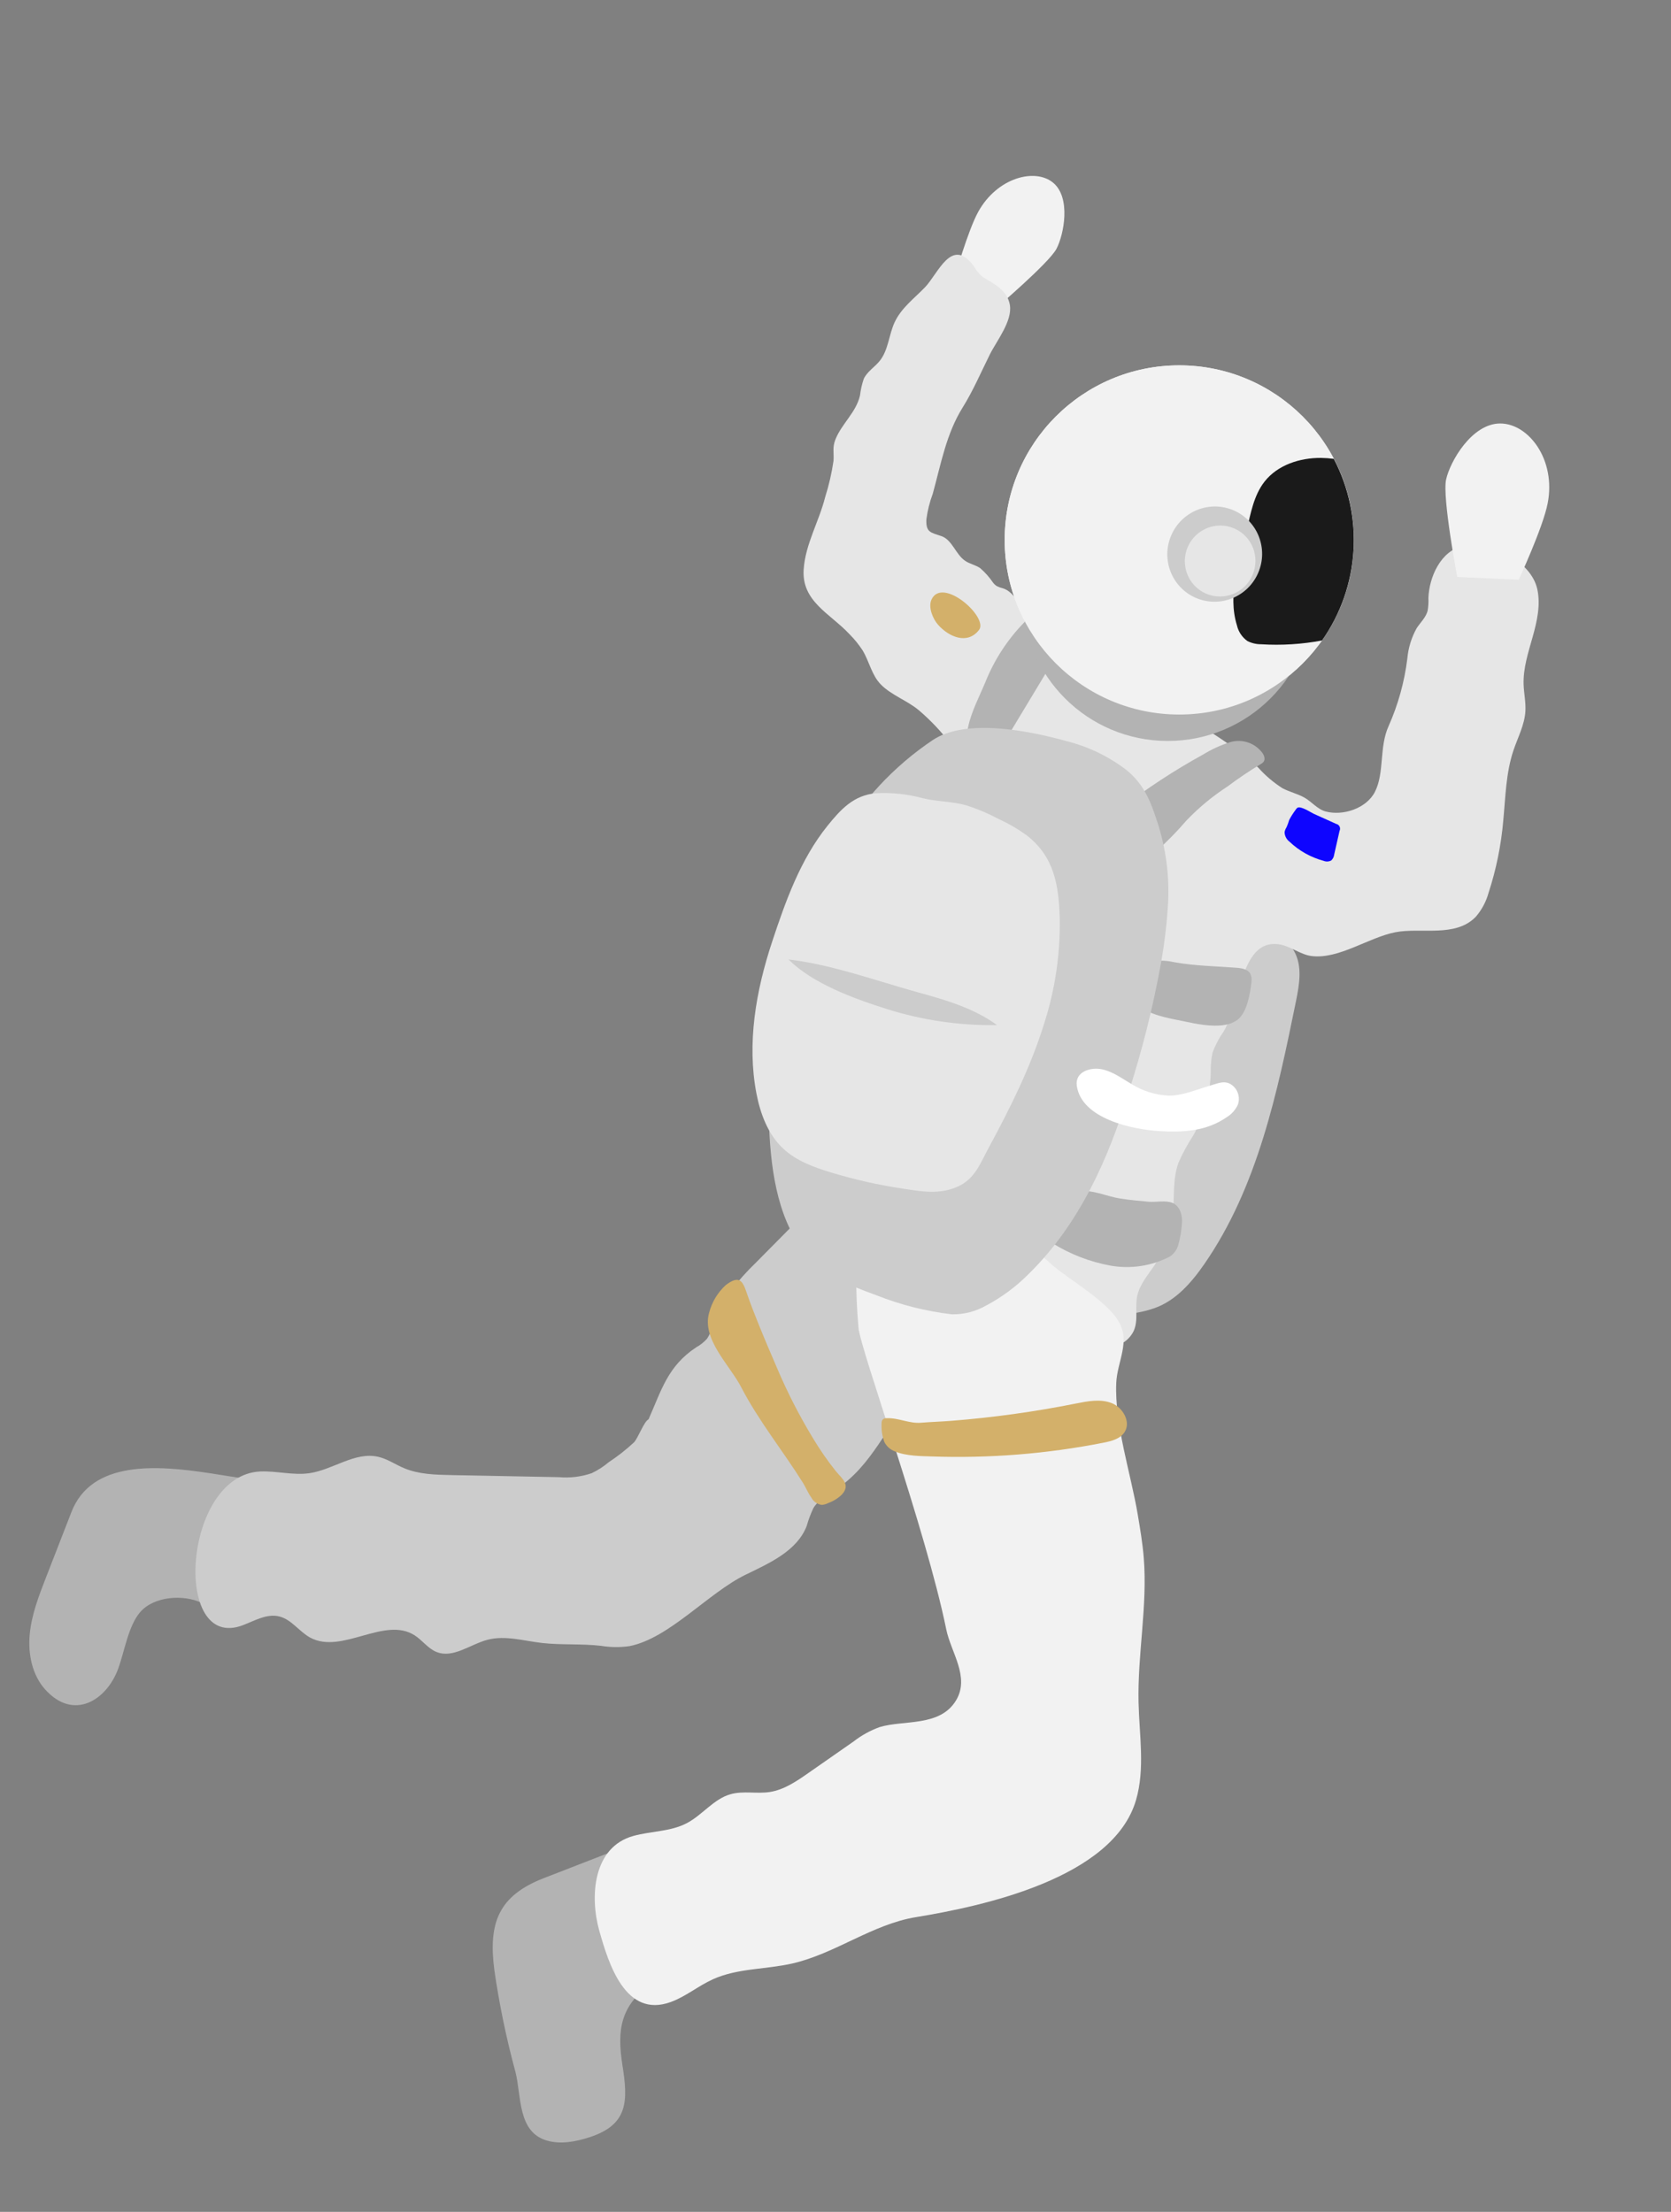
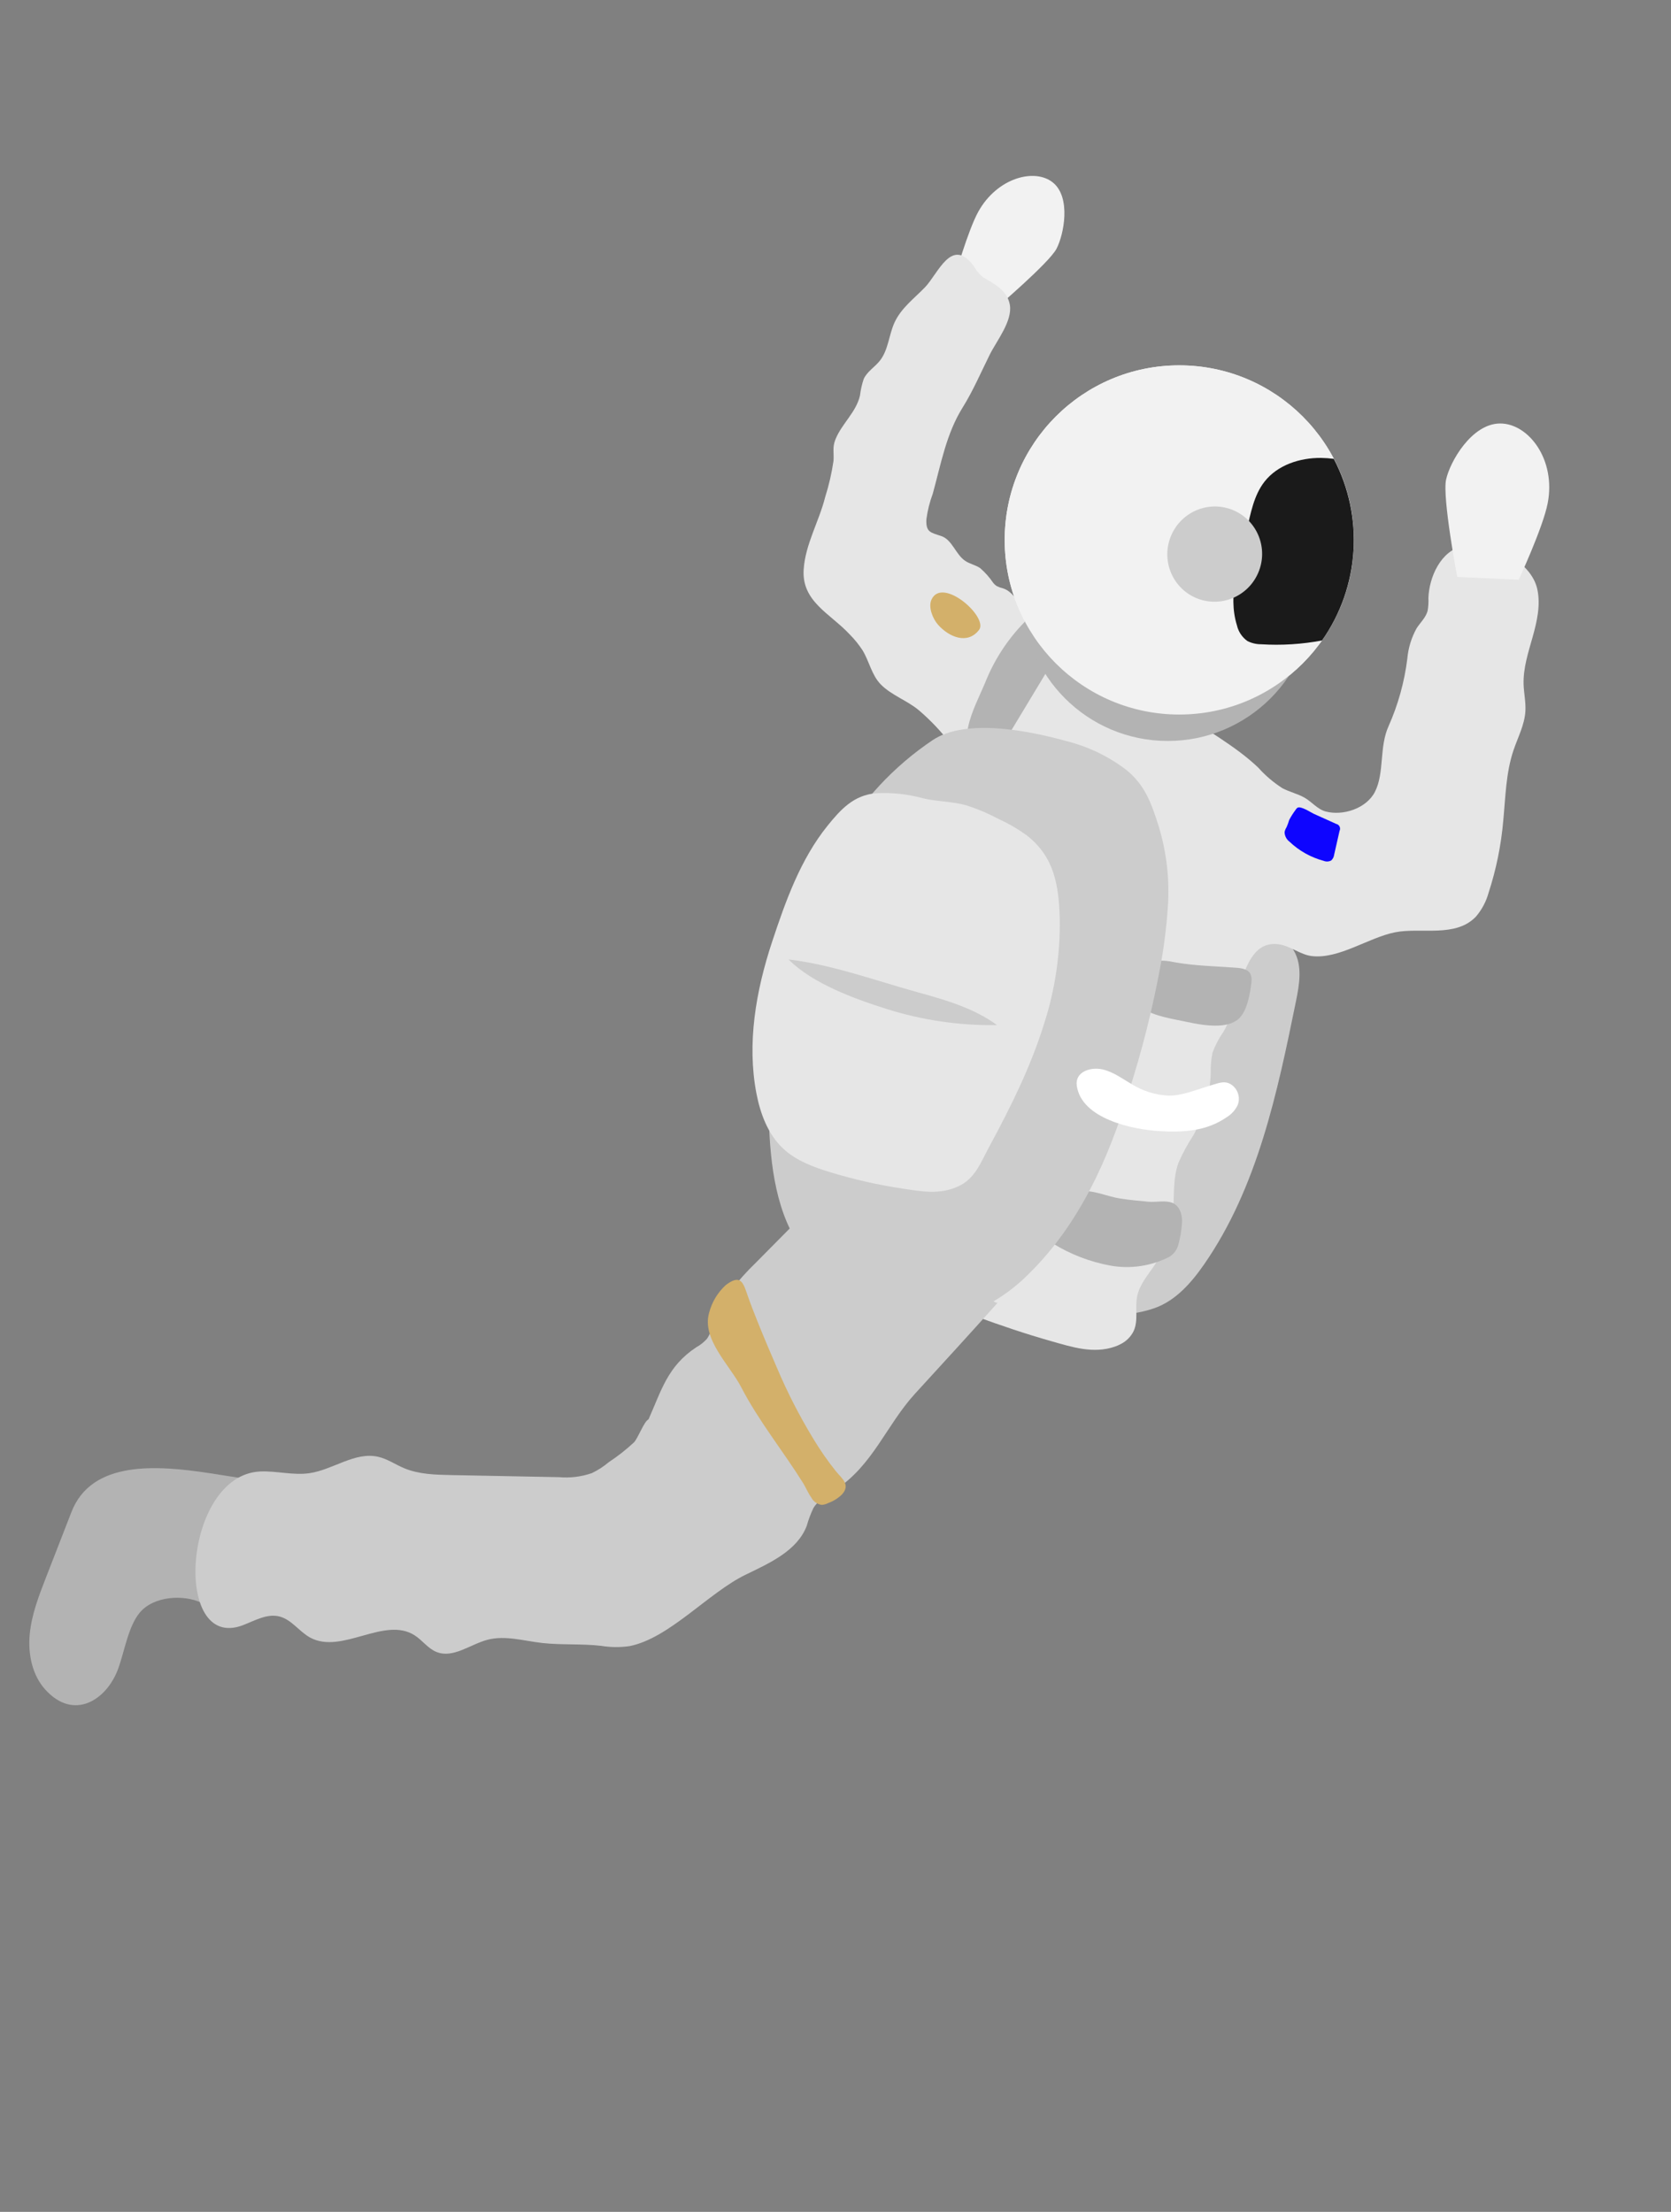
<svg xmlns="http://www.w3.org/2000/svg" id="e5RQo40kdZ21" viewBox="0 0 340 450" shape-rendering="geometricPrecision" text-rendering="geometricPrecision">
  <rect x="0" y="0" width="340" height="450" fill="#808080" stroke="none" />
  <style>#e5RQo40kdZ22_to {animation: e5RQo40kdZ22_to__to 3000ms linear infinite normal forwards}@keyframes e5RQo40kdZ22_to__to { 0% {transform: translate(208.044px,242.464px)} 50% {transform: translate(217.449px,231.627px)} 100% {transform: translate(208.044px,242.464px)}} #e5RQo40kdZ27_tr {animation: e5RQo40kdZ27_tr__tr 3000ms linear infinite normal forwards}@keyframes e5RQo40kdZ27_tr__tr { 0% {transform: translate(202.079px,104.47px) rotate(0deg)} 50% {transform: translate(202.079px,104.47px) rotate(-10.079deg)} 100% {transform: translate(202.079px,104.47px) rotate(0deg)}} #e5RQo40kdZ211_tr {animation: e5RQo40kdZ211_tr__tr 3000ms linear infinite normal forwards}@keyframes e5RQo40kdZ211_tr__tr { 0% {transform: translate(241.194px,139.428px) rotate(0deg)} 50% {transform: translate(241.194px,139.428px) rotate(5.465deg)} 100% {transform: translate(241.194px,139.428px) rotate(0deg)}} #e5RQo40kdZ217_tr {animation: e5RQo40kdZ217_tr__tr 3000ms linear infinite normal forwards}@keyframes e5RQo40kdZ217_tr__tr { 0% {transform: translate(183.324px,221.986px) rotate(0deg)} 50% {transform: translate(183.324px,221.986px) rotate(-4.388deg)} 100% {transform: translate(183.324px,221.986px) rotate(0deg)}} #e5RQo40kdZ221_tr {animation: e5RQo40kdZ221_tr__tr 3000ms linear infinite normal forwards}@keyframes e5RQo40kdZ221_tr__tr { 0% {transform: translate(191.066px,214.246px) rotate(0deg)} 50% {transform: translate(191.066px,214.246px) rotate(-4.859deg)} 100% {transform: translate(191.066px,214.246px) rotate(0deg)}}</style>
  <g id="e5RQo40kdZ22_to" transform="translate(208.044,242.464)">
    <g transform="translate(-202.079,-206.672)">
      <g>
        <g>
          <g>
            <path d="M229,230.324c4.3-1.533,7.477-5.187,10.076-8.941c10.825-15.64,14.859-34.85,18.655-53.489.7-3.429,1.343-7.222-.42-10.245-1.893-3.244-5.888-4.479-9.518-5.445l-22.5-5.99c-5.6-1.49-12.08-2.836-16.77.565-2.743,1.989-4.252,5.222-5.586,8.336-3.709,8.661-6.94,17.518-9.679,26.533-2.29,7.533-4.25,15.326-3.779,23.186s3.707,15.886,10.073,20.519c7.583,5.52,20.448,8.178,29.448,4.971Z" fill="#ccc" />
            <g id="e5RQo40kdZ27_tr" transform="translate(202.079,104.47) rotate(0)">
              <g transform="translate(-202.079,-104.47)">
                <path d="M196.533,27.027c0,0,10.93-9.3,12.456-12.188s3-10.429-.684-13.468-11.389-1.021-15.228,5.929c-2.133,3.863-4.862,13.56-4.862,13.56l8.318,6.163Z" fill="#f2f2f2" />
                <path d="M189.65,187.869c0,0,33.039-77.5,31.491-79.773-4.353-6.386-12.178-9.68-14.809-17.341-.307-.893-.558-1.967-1.424-2.345-.429-.13-.872-.206-1.319-.227-2.357-.388-2.98-3.517-5.507-4.29-.412-.095-.812-.237-1.191-.423-.288-.181-.544-.409-.759-.673-.754-1.121-1.654-2.136-2.676-3.02-.935-.624-2.1-.835-3.031-1.463-1.972-1.329-2.628-4.3-4.885-5.052-2.206-.731-3.118-.779-3.015-3.372.232-1.787.668-3.542,1.3-5.229c1.661-6.026,2.747-12.2,6.068-17.525c2.138-3.43,3.747-7.192,5.543-10.806c1.378-2.772,4.629-6.8,4.075-10.092-.5-2.955-3.234-4.31-5.436-5.612-.79-.642-1.446-1.431-1.933-2.325-4.51-6.034-7.192,1.572-9.94,4.4-2.167,2.233-4.771,4.162-6.124,7.051-1.193,2.547-1.264,5.626-3.01,7.831-1.028,1.3-2.579,2.2-3.284,3.7-.374,1.103-.631,2.243-.766,3.4-.8,3.448-3.74,5.748-5.008,8.956-.649,1.643-.255,2.708-.38,4.329-.364,2.492-.929,4.95-1.69,7.35-1.233,4.942-4.034,9.577-4.381,14.727-.44,6.542,5.363,8.944,9.332,13.2.998.998,1.889,2.097,2.659,3.279c1.358,2.255,1.857,5.052,3.7,6.931c2.178,2.219,5.44,3.287,7.817,5.313c2.344,2.01,4.471,4.259,6.349,6.71c2.074,2.732,2.866,14.271,3.078,27.371.317,20.618-.844,45.02-.844,45.02Z" fill="#e6e6e6" />
                <path d="M193.237,92.369c-2.381,3.082-6.169,1.394-8.336-1.057-1.044-1.18-2.053-3.554-1.334-5.12c2.193-4.777,11.664,3.595,9.67,6.177Z" fill="#d3b06a" />
              </g>
            </g>
            <g id="e5RQo40kdZ211_tr" transform="translate(241.194,139.428) rotate(0)">
              <g transform="translate(-241.194,-139.428)">
                <path d="M222.067,237.655c1.137-.569,2.059-1.492,2.626-2.63c1.012-2.187.241-4.782.732-7.141s2.181-4.256,3.514-6.266c2.051-3.102,3.327-6.65,3.721-10.348.369-3.5-.05-7.149,1.143-10.462.851-1.948,1.865-3.821,3.029-5.6c2.195-3.902,3.416-8.275,3.561-12.749-.046-1.373.073-2.746.355-4.09.563-1.525,1.321-2.97,2.255-4.3c1.866-3.173,2.159-6.617,3.4-9.944c1.352-3.619,2.947-8.509,7.856-7.8c2.371.344,4.358,2.136,6.74,2.4c5.529.618,11.487-3.769,16.895-4.844c5.257-1.046,12.261,1.158,16.431-3.168c1.205-1.402,2.086-3.053,2.581-4.834c1.562-4.78,2.568-9.725,3-14.735.458-4.792.535-9.69,2.066-14.253.889-2.65,2.268-5.2,2.436-7.988.109-1.809-.3-3.607-.365-5.418-.11-3.3.94-6.5,1.836-9.68s1.651-6.523.949-9.746c-1.242-5.7-9.547-9.931-15.053-8.792-4.588.949-6.944,6.342-7.1,10.586.043.877-.011,1.755-.159,2.62-.358,1.357-1.465,2.364-2.233,3.539-1.061,1.91-1.709,4.023-1.9,6.2-.586,4.722-1.864,9.333-3.793,13.683-1.968,4.274-.821,9.519-2.793,13.4-1.729,3.4-6.52,4.951-10.041,4-1.658-.448-2.839-1.983-4.293-2.807-1.425-.808-3.051-1.157-4.495-1.925-1.822-1.165-3.477-2.574-4.918-4.187-4.544-4.348-10.784-7.756-15.945-11.368-2.413-1.688-6.389-5.843-9.359-6.438L213,100.225l-.048-.046-3.254-.64c0,0-1.846,4.029-4.77,10.569-3.552,8.009-8.814,19.856-14.43,32.744-14.287,32.882-31.016,72.905-28.9,75.306c1.873,2.077,16.612,8.69,31.231,13.944c4.948,1.805,9.944,3.5,15.014,4.936c4.3,1.214,8.646,2.669,13.063,1.127.4-.14.788-.31,1.161-.51Z" fill="#e6e6e6" />
                <path d="M265.914,131.831l-4.544-2.048c-.644-.291-2.685-1.679-3.359-1.228-.168.13-.307.295-.408.482-.468.627-.886,1.29-1.251,1.982-.147.508-.329,1.006-.544,1.489-.201.308-.337.653-.4,1.015.028.766.402,1.479,1.017,1.937c1.952,1.853,4.338,3.188,6.938,3.883.5.202,1.062.173,1.539-.078.337-.316.549-.741.6-1.2l1.09-4.808c.141-.275.146-.599.014-.879s-.386-.481-.687-.547Z" fill="#0e05ff" />
                <path d="M290.537,81.585c0,0-3.058-16.146-2.267-19.8s5.212-11.4,10.99-11.42s11.427,7.346,9.675,16.275c-.979,4.966-5.886,15.519-5.886,15.519l-12.512-.575Z" fill="#f2f2f2" />
              </g>
            </g>
          </g>
          <circle r="35.521" transform="translate(233.979 74.058)" fill="#f2f2f2" />
          <g>
            <g id="e5RQo40kdZ217_tr" transform="translate(183.324,221.986) rotate(0)">
              <g transform="translate(-183.324,-221.986)">
                <path d="M36.659,263.917c-10.7-1.617-23.972-2.668-28.087,7.909L3.391,285.143c-1.457,3.745-2.929,7.55-3.306,11.551s.476,8.295,3.177,11.271c5.794,6.384,12.463,2.157,14.823-4.27c1.258-3.426,2.036-8.629,4.42-11.446c2.825-3.339,8.885-3.7,12.573-1.938c11.495,5.5,12.226-14.663,11.815-21.684.024-.84-.2-1.668-.646-2.381-.798-.799-1.871-1.262-3-1.295-1.989-.293-4.226-.677-6.588-1.034Z" fill="#b3b3b3" />
                <path d="M163.012,210.27c-2.584-.35-5.175.584-6.943,2.5l-8.237,8.325c-1.848,1.778-3.563,3.691-5.129,5.722-1.622,2.218-2.882,4.678-3.735,7.29-.214.863-.57,1.686-1.052,2.433-.627.708-1.371,1.304-2.2,1.76-5.839,3.843-7.094,8.765-9.722,14.666-.86.34-2.137,3.79-2.936,4.663-1.607,1.496-3.337,2.856-5.17,4.065-1.053.888-2.215,1.636-3.458,2.228-2.144.734-4.417,1.009-6.674.809l-21.866-.423c-3.269-.063-6.629-.144-9.644-1.409-1.777-.746-3.4-1.893-5.284-2.317-4.72-1.065-9.149,2.629-13.937,3.335-3.316.489-6.68-.483-10.029-.341-15.724.669-18,36.8-3.535,31.271c2.413-.923,4.89-2.4,7.4-1.78s4.056,3.106,6.325,4.324c6.422,3.445,15.046-4.4,21.2-.493c1.587,1.009,2.725,2.7,4.471,3.4c3.381,1.355,6.837-1.55,10.359-2.481c3.63-.959,7.43.239,11.164.654c3.9.433,7.942.118,11.947.574c1.929.32,3.896.339,5.831.055c8.1-1.625,16-10.836,23.571-14.515c4.9-2.38,10.486-4.846,12.446-9.927.35-1.25.807-2.467,1.365-3.639.989-1.652,2.774-2.62,4.392-3.665c7.723-4.99,10.427-13.2,16.289-19.61c5.612-6.141,11.253-12.269,16.792-18.487-.424.475-16.21-9.4-17.4-10.1-4.936-2.857-11.013-8.243-16.601-8.887Z" fill="#ccc" />
                <path d="M159.123,268.9c-.686-.981-1.212-2.214-1.654-2.923-4.115-6.6-9.024-12.6-12.642-19.584-2.288-4.419-8.053-9.749-6.507-15.107.562-2.171,1.744-4.133,3.4-5.645c2.759-2.067,3.416-.877,4.274,1.66.7,2.076,1.512,4.118,2.329,6.151c1.22,3.032,2.505,6.037,3.8,9.037c2.092,4.941,4.54,9.723,7.324,14.309c1.406,2.35,2.969,4.603,4.678,6.742c1.252,1.519,3.014,2.712,1.226,4.715-.807.781-1.771,1.38-2.829,1.757-.397.208-.834.331-1.281.362-.903-.119-1.693-.668-2.118-1.474Z" fill="#d3b06a" />
              </g>
            </g>
            <g id="e5RQo40kdZ221_tr" transform="translate(191.066,214.246) rotate(0)">
              <g transform="translate(-191.066,-214.246)">
-                 <path d="M128.068,349.755q-1.223-2.891-2.707-5.661c-.55-1.296-1.489-2.388-2.686-3.128-1.75-.857-3.829-.157-5.646.549l-12.36,4.8c-9.181,3.568-11.3,9.084-10.054,18.657c1.005,6.984,2.436,13.901,4.285,20.711c1.271,4.939.394,12.262,6.41,14.016c2.83.825,5.879.228,8.685-.68c7.926-2.564,7.829-7.433,6.689-14.639-1.152-7.284-.36-12.112,5.808-16.591c2.025-1.47,4.481-2.893,5.007-5.339.176-1.246.056-2.515-.35-3.706-.817-3.064-1.847-6.068-3.081-8.989Z" fill="#b3b3b3" />
-                 <path d="M168.713,234.35c.394,4.455,13.685,40.92,17.856,61.346.959,4.7,4.855,9.709,1.994,14.449-3.283,5.438-10.579,3.929-15.549,5.434-1.902.689-3.683,1.672-5.28,2.913l-9.23,6.436c-2.409,1.679-4.93,3.405-7.832,3.856-2.649.411-5.426-.28-8,.453-3.432.975-5.714,4.213-8.87,5.876-3.307,1.744-7.257,1.615-10.862,2.6-8.289,2.27-8.919,12.373-6.966,19.3c1.89,6.707,5.315,17.863,14.54,14.5c3.065-1.117,5.629-3.3,8.6-4.638c5.014-2.26,10.769-1.977,16.131-3.2c8.749-2,16.279-7.978,25.136-9.427c13.593-2.224,40.119-7.9,44.79-23.787c1.875-6.378.683-13.188.526-19.834-.232-9.823,1.839-19.636,1.064-29.432-.237-2.986-.736-5.945-1.235-8.9-1.413-8.359-4.716-18.241-4.368-26.7.182-4.417,2.971-8.416.45-12.6-2.567-4.259-9.707-8.226-13.46-11.407-2.526-2.14-29.652-27.509-31.244-26.467-.297.196-10.974,7.417-8.191,39.229Z" fill="#f2f2f2" />
-                 <path d="M176.151,259.5c2.226.953,5.444.948,7.322,1.015c11.776.421,23.561-.519,35.122-2.8c1.6-.317,3.365-.769,4.253-2.138c1.345-2.076-.328-5.022-2.633-5.919s-4.886-.382-7.311.1c-8.367,1.672-16.825,2.845-25.331,3.513-2.037.16-4.079.217-6.116.386-2.473.2-4.51-1.011-7.032-.922-.22-.009-.439.04-.634.144-.38.244-.405.78-.389,1.231-.032,1.19.167,2.375.585,3.49.454.885,1.228,1.564,2.164,1.9Z" fill="#d3b06a" />
-               </g>
+                 </g>
            </g>
          </g>
          <g>
            <path d="M233.8,217.4c.376-1.345.615-2.724.714-4.117.188-1.677-.327-3.661-1.875-4.332-1.409-.61-3.365-.117-4.87-.251-1.94-.174-3.907-.358-5.833-.661-2.38-.373-4.836-1.48-7.2-1.532-4.773-.105-7.507,3.642-7.961,8.077-.067.411-.039.832.08,1.231.315.627.837,1.127,1.477,1.414c3.555,2.184,7.483,3.694,11.586,4.452c4.13.749,8.392.111,12.122-1.813.877-.571,1.505-1.453,1.76-2.468Z" fill="#b3b3b3" />
            <path d="M243.348,172.705c.884-.141,1.724-.483,2.455-1c1.962-1.466,2.578-5.275,2.844-7.536.126-.622.056-1.268-.2-1.849-.516-.93-1.739-1.142-2.8-1.224-4.26-.328-8.275-.36-12.5-1.1-1.428-.323-2.897-.432-4.357-.325-4.14.52-6.932,5.438-3.641,8.644c2.517,2.453,6.634,3.009,9.923,3.705c2.206.473,5.582,1.185,8.276.685Z" fill="#b3b3b3" />
-             <path d="M244.3,115.205c2.246-.679,4.681.005,6.245,1.754.6.612,1.094,1.617.551,2.284-.153.168-.334.309-.534.417-2.319,1.393-4.564,2.905-6.726,4.53-3.05,1.978-5.86,4.302-8.374,6.927-1.955,2.275-4.059,4.418-6.3,6.412-2.195,1.75-3.469,2.894-5.407.669-2.222-2.552-5.3-6.688-1.69-9.486c5.301-4.103,10.915-7.785,16.79-11.012c1.707-1.05,3.535-1.888,5.445-2.495Z" fill="#b3b3b3" />
            <path d="M207.318,89.838c1.403.565,2.656,1.447,3.66,2.578c1.022,1.849-1.5,4.346-2.382,5.812l-12.5,20.736c-.143.306-.381.557-.68.715-.359.094-.74.045-1.064-.135-6.98-2.964-1.934-11.441.146-16.484c1.825-4.588,4.544-8.767,8-12.294.662-.778,1.558-1.323,2.554-1.552.794.029,1.569.243,2.266.624Z" fill="#b3b3b3" />
            <path d="M194.68,229.817c3.243-1.717,6.202-3.923,8.773-6.541c10.254-10.094,16.217-23.543,20.176-36.7c2.778-8.582,4.98-17.341,6.593-26.216.752-4.157,1.25-8.356,1.492-12.574.265-5.386-.432-10.777-2.057-15.919-1.452-4.481-2.73-8.03-6.523-11.082-3.587-2.718-7.684-4.685-12.048-5.785-7.377-2.066-20.479-4.769-27.287-.211-7.944,5.332-14.535,12.441-19.251,20.765-5.252,9.225-9.162,19.152-11.612,29.481-2.067,8.827-2.895,17.899-2.461,26.954.277,9.018,1.426,19.558,7.169,26.907c3.673,4.7,9.206,6.811,14.647,8.8c4.956,1.978,10.152,3.291,15.452,3.905c2.431.039,4.827-.577,6.937-1.784Z" fill="#ccc" />
            <path d="M151.153,155.765c-3.375,10.188-5.139,20.783-3.214,30.87.8,4.166,2.356,8.363,5.456,11.257c2.636,2.46,6.134,3.756,9.583,4.808c4.805,1.464,9.711,2.574,14.678,3.32c3.971.6,7.551,1.277,11.325-.435c3.461-1.569,4.593-4.859,6.339-8.086c4.341-8.021,8.429-16.24,11.145-24.972c2.233-6.901,3.314-14.123,3.2-21.375-.191-6.8-1.082-12.615-6.731-17-1.779-1.288-3.681-2.396-5.679-3.307-2.096-1.121-4.288-2.051-6.551-2.777-2.945-.848-5.947-.75-8.885-1.454-3.115-.856-6.349-1.201-9.575-1.022-4.473.395-7.106,3.228-9.83,6.61-5.514,6.844-8.53,15.32-11.261,23.563Z" fill="#e6e6e6" />
            <path d="M196.908,172.762c-4.7-3.433-10.429-5.106-16.043-6.653-8.514-2.348-17.607-5.681-26.379-6.7c4.866,4.906,13.443,8.018,19.941,10.066c7.268,2.299,14.859,3.409,22.481,3.287Z" fill="#ccc" />
            <path d="M229.892,194.326c-5.464-.336-15.8-2.5-16.763-9.226-.4-2.821,2.746-3.869,5.214-3.327c2.2.482,4.047,1.9,6,3.028c2.257,1.394,4.833,2.19,7.483,2.311c2.8.032,5.778-1.276,8.489-2.055c1.725-.5,3.232-1.288,4.79.249.946.962,1.257,2.381.8,3.65-.49,1.062-1.288,1.952-2.291,2.554-4.095,2.847-8.862,3.115-13.722,2.816Z" fill="#fff" />
          </g>
          <g>
            <circle r="29.564" transform="translate(231.643 85.391)" fill="#b3b3b3" />
            <circle r="35.521" transform="translate(233.979 74.058)" fill="#f2f2f2" />
            <path d="M262.838,57.37c-4.311-.043-8.855,1.431-11.51,4.827-2.189,2.8-2.819,6.47-3.641,9.93-1.517,6.384-3.915,13.05-1.969,19.316.297,1.287,1.056,2.42,2.132,3.185.866.434,1.822.658,2.79.653c4.145.257,8.305-.002,12.386-.771c7.662-10.895,8.586-25.161,2.394-36.954-.857-.11-1.719-.172-2.582-.186Z" fill="#1a1a1a" />
            <g>
              <ellipse rx="9.696" ry="9.633" transform="matrix(.397-.918 0.918 0.397 241.194 76.94)" fill="#ccc" />
-               <ellipse rx="7.226" ry="7.178" transform="matrix(.397-.918 0.918 0.397 242.296 78.346)" fill="#e6e6e6" />
            </g>
          </g>
        </g>
      </g>
    </g>
  </g>
</svg>